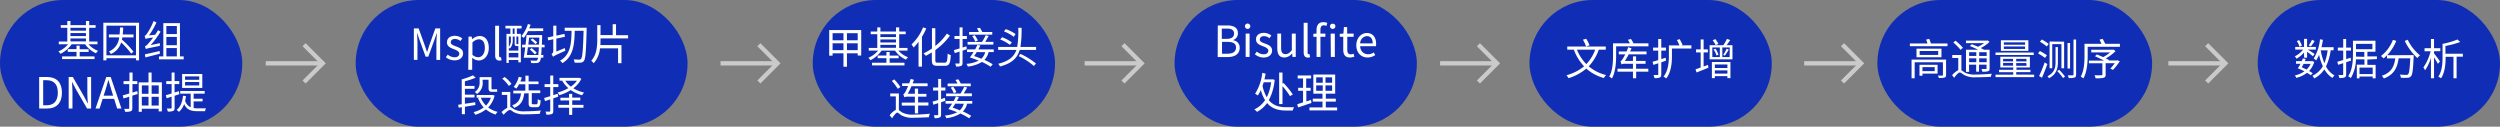
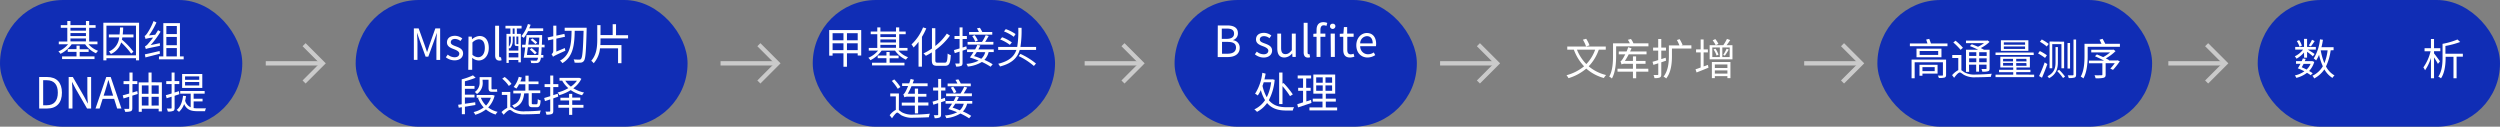
<svg xmlns="http://www.w3.org/2000/svg" viewBox="0 0 930.83 47.17">
  <rect x="0" y="0" width="930.83" height="47.17" fill="#808080" stroke="none" />
  <defs>
    <style>.cls-1{fill:#102db5;}.cls-2{fill:#fff;}.cls-3{fill:none;stroke:#cacaca;stroke-miterlimit:10;stroke-width:1.61px;}</style>
  </defs>
  <title>资源 2-12</title>
  <g id="图层_2" data-name="图层 2">
    <g id="图层_1-2" data-name="图层 1">
      <rect class="cls-1" x="302.61" width="90.21" height="47.17" rx="23.58" ry="23.58" />
      <rect class="cls-1" width="90.21" height="47.17" rx="23.58" ry="23.58" />
-       <rect class="cls-1" x="569.48" width="90.21" height="47.17" rx="23.58" ry="23.58" />
      <rect class="cls-1" x="840.62" width="90.21" height="47.17" rx="23.58" ry="23.58" />
      <rect class="cls-1" x="699.01" width="102.29" height="47.17" rx="23.58" ry="23.58" />
      <path class="cls-2" d="M32.94,16.47a8.86,8.86,0,0,0,3.6,2.46,4.57,4.57,0,0,0-.79.91,9.79,9.79,0,0,1-4.06-3.37h-5a11,11,0,0,1-4.18,3.58,4,4,0,0,0-.77-.91,9.3,9.3,0,0,0,3.62-2.67H21.89v-1h3.17V10.35H22.63v-1h2.43V7.82h1.17V9.36H32V7.82h1.2V9.36h2.4v1H33.2v5.11h3.09v1ZM29.67,21h5.52v1H23.12V21h5.37V19.3H25.22v-1h3.27V17h1.18v1.34H33v1H29.67ZM26.23,10.35v1.07H32V10.35Zm0,3.07H32v-1.1H26.23Zm0,2H32v-1.1H26.23Z" />
      <path class="cls-2" d="M51.78,8.46v14H50.63v-.78h-11v.78H38.48v-14ZM50.63,20.61V9.55h-11V20.61Zm-5.09-6.69a3.22,3.22,0,0,1-.16.82,29.2,29.2,0,0,1,4.31,4.51l-.85.71a30.12,30.12,0,0,0-3.73-4.17,6.73,6.73,0,0,1-3.83,4.32,4.16,4.16,0,0,0-.73-.94,6.23,6.23,0,0,0,3.82-5.25H40.53V12.83h4c.08-.81.13-1.69.16-2.61h1.17c0,.92-.08,1.78-.16,2.61h4v1.09Z" />
      <path class="cls-2" d="M59.54,16.07a8.34,8.34,0,0,0,0,1c-4.34.88-4.88,1-5.23,1.2a9.12,9.12,0,0,0-.35-1,3.35,3.35,0,0,0,1.26-1.07A25.15,25.15,0,0,0,57,14a11.68,11.68,0,0,0-2.81.5,10.45,10.45,0,0,0-.36-1.12c.29-.07.58-.43,1-1a24.11,24.11,0,0,0,2.35-4.54l1.07.51a27.84,27.84,0,0,1-2.77,4.83l2.31-.25c.37-.56.73-1.14,1.06-1.7l.94.56a32.8,32.8,0,0,1-3.7,5Zm0,3.93c-1.9.5-3.89,1-5.39,1.38l-.21-1.15c1.36-.26,3.44-.77,5.49-1.24Zm8.85,1v1.08h-9.2V21h1.62V8.61H67V21ZM61.94,9.69v3h3.91v-3Zm0,7.13h3.91V13.76H61.94Zm0,4.18h3.91V17.89H61.94Z" />
      <path class="cls-2" d="M14.58,28.67h2.94c3.61,0,5.54,2.1,5.54,5.83s-1.93,5.9-5.47,5.9h-3ZM17.4,39.19c2.77,0,4.13-1.73,4.13-4.69s-1.36-4.63-4.13-4.63H16.07v9.32Z" />
      <path class="cls-2" d="M25.57,28.67h1.54l4.27,7.4,1.25,2.41h.08c-.08-1.18-.19-2.49-.19-3.71v-6.1h1.41V40.4H32.41L28.13,33l-1.26-2.41H26.8c.07,1.18.18,2.43.18,3.66V40.4H25.57Z" />
      <path class="cls-2" d="M42.5,36.82H38.21L37.08,40.4H35.57l4-11.73h1.65l4,11.73h-1.6Zm-.37-1.19-.56-1.79c-.43-1.33-.8-2.61-1.18-4h-.07c-.36,1.38-.75,2.64-1.16,4l-.58,1.79Z" />
      <path class="cls-2" d="M51.27,35l-2,.61v4.64c0,.66-.16,1-.58,1.17a6.19,6.19,0,0,1-2.1.21,4.11,4.11,0,0,0-.36-1.09h1.58c.22,0,.3-.08.3-.3V36L46,36.66,45.7,35.5c.67-.17,1.5-.41,2.41-.68V31.33H46V30.22h2.2V27h1.16v3.2h1.77v1.11H49.32v3.15c.59-.17,1.18-.37,1.79-.54Zm9-4.34V41.48H59.08v-1H52.79v1.14H51.65V30.67H55.3V27h1.14v3.63ZM52.81,31.8v3.12H55.3V31.81Zm0,7.5H55.3V36.05H52.79Zm3.65-7.5v3.12H59.1V31.81Zm2.64,7.5V36.05H56.44v3.26Z" />
      <path class="cls-2" d="M66.77,35.07c-.57.21-1.17.39-1.76.6v4.48c0,.65-.14,1-.54,1.15a4.53,4.53,0,0,1-2,.22,4.7,4.7,0,0,0-.35-1.1h1.49c.18,0,.29-.07.29-.31V36c-.66.22-1.28.41-1.86.59l-.29-1.15c.6-.15,1.33-.37,2.15-.63v-3.5h-2V30.22h2V27H65v3.18h1.76v1.11H65v3.15l1.62-.5Zm5.33,5.17a10.84,10.84,0,0,0,1.51.1H76.7a3.31,3.31,0,0,0-.35,1.06H73.56c-2.31,0-4-.43-5-2.67a7.2,7.2,0,0,1-1.92,2.93,5.12,5.12,0,0,0-.88-.72c1.43-1.12,2.13-2.92,2.39-5.29l1.1.13a12.69,12.69,0,0,1-.32,1.72A3.74,3.74,0,0,0,71,39.94V34.88H67.1v-1h9.1v1H72.1v1.87h3.32v1H72.1Zm3.22-7.5H67.81V27.55h7.51Zm-1.14-4.29H68.9v1.26h5.28Zm0,2.09H68.9v1.28h5.28Z" />
      <path class="cls-2" d="M320.66,11.19v9.48h-1.31v-.82h-4v5h-1.3v-5H310v.87h-1.26V11.19ZM310,12.36V15h4.05V12.36Zm4.05,6.31V16.12H310v2.55Zm5.3-6.31h-4V15h4Zm0,6.31V16.12h-4v2.55Z" />
      <path class="cls-2" d="M334.5,18.85a9,9,0,0,0,3.6,2.46,4.52,4.52,0,0,0-.78.91,9.82,9.82,0,0,1-4.07-3.37h-5a11,11,0,0,1-4.18,3.58,3.92,3.92,0,0,0-.76-.91,9.34,9.34,0,0,0,3.61-2.67h-3.45v-1h3.17V12.73H324.2v-1h2.44V10.2h1.16v1.54h5.81V10.2h1.2v1.54h2.41v1H334.8v5.11h3.09v1Zm-3.26,4.51h5.52v1H324.69v-1h5.36V21.68h-3.26v-1h3.26V19.36h1.19V20.7h3.34v1h-3.34Zm-3.45-10.63V13.8h5.81V12.73Zm0,3.07h5.81V14.7h-5.81Zm0,2h5.81V16.7h-5.81Z" />
      <path class="cls-2" d="M344.88,10.57a23.35,23.35,0,0,1-1.61,3.15v11.1H342V15.58a16.67,16.67,0,0,1-1.84,2.1,8.83,8.83,0,0,0-.78-1.14,17.63,17.63,0,0,0,4.3-6.34Zm6.87,12.77c.85,0,1-.69,1.09-3.41a3.66,3.66,0,0,0,1.17.58c-.16,3-.52,4-2.2,4H349c-1.6,0-2.05-.48-2.05-2.25V19.5a21.43,21.43,0,0,1-2.23,1.28,6.17,6.17,0,0,0-.88-.89A24.25,24.25,0,0,0,347,18.06V10.49h1.25v6.63a20.21,20.21,0,0,0,4.29-4.61l1.16.76a24.15,24.15,0,0,1-5.45,5.37v3.65c0,.88.16,1.05.92,1.05Z" />
      <path class="cls-2" d="M358.39,18.86v4.53c0,.64-.16,1-.53,1.15a4.18,4.18,0,0,1-1.89.23,3.64,3.64,0,0,0-.34-1.12q.69,0,1.38,0c.19,0,.27-.06.27-.27V19.21l-1.79.58-.31-1.14c.58-.16,1.32-.38,2.1-.62V14.51h-1.89V13.4h1.89V10.2h1.11v3.2H360v1.11h-1.6v3.18l1.4-.45.18,1.09Zm9.71.53a6.39,6.39,0,0,1-1.58,2.91,19,19,0,0,1,3.09,1.64l-.79.91a20.7,20.7,0,0,0-3.23-1.78,12.51,12.51,0,0,1-5.25,1.71,3.78,3.78,0,0,0-.51-1,12.14,12.14,0,0,0,4.54-1.2c-1.09-.46-2.22-.87-3.26-1.19.41-.54.89-1.24,1.36-2h-2.4v-1h3a14.42,14.42,0,0,0,.83-1.67l1.11.22a15.24,15.24,0,0,1-.74,1.45H370v1Zm1.75-2.77h-9.58v-1h5.35A17.1,17.1,0,0,0,367,13.1l1.13.3c-.44.74-.88,1.55-1.32,2.18h3.08Zm-.4-3.71h-8.62v-1h3.65a11.86,11.86,0,0,0-.73-1.36l1.1-.2a12,12,0,0,1,.88,1.56h3.72Zm-6.31,2.62A10.52,10.52,0,0,0,362,13.45l.89-.37a9.65,9.65,0,0,1,1.2,2Zm.54,3.86c-.31.51-.64,1-1,1.49a22.61,22.61,0,0,1,2.68,1,5.17,5.17,0,0,0,1.48-2.45Z" />
      <path class="cls-2" d="M385.77,17.48v1.11h-6.1c-.85,2.91-2.82,5-7.33,6.16a4.57,4.57,0,0,0-.69-1c4.08-1,5.94-2.72,6.79-5.17h-6.79v-1.1h7.09a37.72,37.72,0,0,0,.4-7.12h1.22a40.41,40.41,0,0,1-.42,7.12ZM376,16.7a14.59,14.59,0,0,0-3.6-2l.72-.83a13.92,13.92,0,0,1,3.63,1.93Zm1.46-3a15.37,15.37,0,0,0-3.64-2l.66-.86a14.76,14.76,0,0,1,3.65,1.85Zm2.46,6.36a26,26,0,0,1,5.81,3.6l-.78.9a25.73,25.73,0,0,0-5.65-3.67Z" />
      <path class="cls-2" d="M334.67,41c.32.2.66.51,1.22.86a8.06,8.06,0,0,0,4.32.8,54.7,54.7,0,0,0,6-.33,5.47,5.47,0,0,0-.35,1.32c-1.14.07-4.07.18-5.65.18a8.39,8.39,0,0,1-4.59-.9c-.66-.44-1.2-1-1.56-1s-1.21,1-1.93,2.11l-.88-1.14a7.13,7.13,0,0,1,2.3-2v-5h-2.08V34.8h3.23Zm-.4-7.93a19.8,19.8,0,0,0-2.22-2.93l.91-.57a19.42,19.42,0,0,1,2.29,2.83Zm6.36,6.25h-4.87V38.19h4.87V36h-2.47a2.74,2.74,0,0,0-1.44.22,11.68,11.68,0,0,0-.4-1.13c.29-.07.55-.48.87-1.06a17.25,17.25,0,0,0,.92-2h-2.22v-1h2.63a15.9,15.9,0,0,0,.54-1.65l1.23.34c-.14.43-.3.88-.48,1.31h5.57v1.06h-6a24.24,24.24,0,0,1-1.38,2.8h2.63V33h1.2v1.94h3.1V36h-3.09v2.16h3.84V39.3h-3.84v2.91h-1.2Z" />
      <path class="cls-2" d="M350.39,38.06v4.53c0,.64-.16,1-.53,1.15A4.36,4.36,0,0,1,348,44a3.64,3.64,0,0,0-.34-1.12q.69,0,1.38,0c.19,0,.27-.06.27-.27v-4.2l-1.79.58-.31-1.14c.58-.16,1.32-.38,2.1-.62V33.71h-1.89V32.6h1.89V29.4h1.11v3.2H352v1.11h-1.6v3.18l1.4-.45.18,1.09Zm9.71.53a6.39,6.39,0,0,1-1.58,2.91,19,19,0,0,1,3.09,1.64l-.79.91a20.7,20.7,0,0,0-3.23-1.78A12.54,12.54,0,0,1,352.34,44a3.78,3.78,0,0,0-.51-1,12.14,12.14,0,0,0,4.54-1.2,33.35,33.35,0,0,0-3.26-1.19c.41-.54.89-1.24,1.36-2h-2.4v-1h3a14.7,14.7,0,0,0,.83-1.69l1.11.23c-.21.46-.47,1-.74,1.46H362v1Zm1.75-2.77h-9.58v-1h5.35A17.1,17.1,0,0,0,359,32.3l1.13.3c-.44.74-.88,1.56-1.32,2.18h3.08Zm-.4-3.71h-8.62v-1h3.65a11.86,11.86,0,0,0-.73-1.36l1.1-.2a12,12,0,0,1,.88,1.56h3.72Zm-6.31,2.62A10.52,10.52,0,0,0,354,32.65l.89-.37a9.65,9.65,0,0,1,1.2,2Zm.54,3.86a14.9,14.9,0,0,1-1,1.49,22.61,22.61,0,0,1,2.68,1,5.17,5.17,0,0,0,1.48-2.45Z" />
      <rect class="cls-1" x="132.43" width="123.57" height="47.17" rx="23.58" ry="23.58" />
      <line class="cls-3" x1="98.95" y1="23.58" x2="119.41" y2="23.58" />
      <polyline class="cls-3" points="113.22 16.64 120.16 23.58 113.22 30.53" />
      <rect class="cls-1" x="437.33" width="90.21" height="47.17" rx="23.58" ry="23.58" />
      <path class="cls-2" d="M453.42,9.47h3.49c2.38,0,4,.8,4,2.87a2.55,2.55,0,0,1-1.73,2.54V15a2.7,2.7,0,0,1,2.4,2.8c0,2.31-1.82,3.44-4.45,3.44h-3.74Zm3.23,5c2,0,2.83-.76,2.83-1.94,0-1.38-.94-1.89-2.76-1.89h-1.81v3.83ZM457,20c2,0,3.2-.72,3.2-2.31S459,15.6,457,15.6h-2V20Z" />
-       <path class="cls-2" d="M463.53,9.77a1,1,0,1,1,1,1A1,1,0,0,1,463.53,9.77Zm.27,2.74h1.46V21.2H463.8Z" />
      <path class="cls-2" d="M467.23,20.21l.72-1a3.94,3.94,0,0,0,2.57,1c1.16,0,1.72-.6,1.72-1.36s-1-1.28-2-1.64c-1.22-.45-2.59-1-2.59-2.52s1.1-2.46,3-2.46a4.54,4.54,0,0,1,2.71,1l-.71,1a3.21,3.21,0,0,0-2-.77c-1.09,0-1.58.58-1.58,1.25,0,.83.94,1.14,1.92,1.5,1.26.48,2.65,1,2.65,2.64,0,1.41-1.12,2.58-3.16,2.58A5.17,5.17,0,0,1,467.23,20.21Z" />
      <path class="cls-2" d="M475.58,18V12.51H477v5.33c0,1.62.48,2.31,1.64,2.31.89,0,1.52-.43,2.35-1.48V12.51h1.46V21.2h-1.22l-.11-1.36h0a3.72,3.72,0,0,1-2.88,1.57C476.39,21.41,475.58,20.23,475.58,18Z" />
      <path class="cls-2" d="M485.4,19.48v-11h1.46V19.57c0,.45.19.62.41.62h.31l.21,1.12a2.23,2.23,0,0,1-.85.13C485.85,21.41,485.4,20.71,485.4,19.48Z" />
      <path class="cls-2" d="M490.2,11.12c0-1.76.8-2.87,2.53-2.87a3.84,3.84,0,0,1,1.46.29l-.32,1.11a2.29,2.29,0,0,0-1-.23c-.83,0-1.23.6-1.23,1.72v1.37h1.84V13.7h-1.84v7.5H490.2V13.7H489V12.59l1.18-.08Zm7-1.35a1,1,0,0,1-2,0,.92.92,0,0,1,.9-.94h.1a.92.92,0,0,1,1,.81.62.62,0,0,1,0,.13Zm-1.76,2.74H497V21.2h-1.48Z" />
      <path class="cls-2" d="M500.14,18.51V13.7h-1.3V12.59l1.36-.08.18-2.43h1.21v2.43H504V13.7h-2.36v4.85c0,1.07.34,1.68,1.35,1.68a3.16,3.16,0,0,0,1-.23l.29,1.09a5.42,5.42,0,0,1-1.6.32C500.76,21.41,500.14,20.26,500.14,18.51Z" />
      <path class="cls-2" d="M505,16.87c0-2.82,1.9-4.58,3.92-4.58,2.21,0,3.46,1.6,3.46,4.08a5.69,5.69,0,0,1-.07.83h-5.86a2.89,2.89,0,0,0,2.78,3h.11a3.75,3.75,0,0,0,2.17-.68l.53,1a5.26,5.26,0,0,1-2.88.89C506.87,21.41,505,19.73,505,16.87Zm6.1-.71c0-1.76-.81-2.7-2.17-2.7a2.66,2.66,0,0,0-2.49,2.7Z" />
      <path class="cls-2" d="M474.6,29.73a19.87,19.87,0,0,1-2.17,7.57c1.81,2.19,4.19,2.62,6.64,2.62h2.75a4.5,4.5,0,0,0-.48,1.23H479c-2.72,0-5.3-.5-7.22-2.8a10.48,10.48,0,0,1-3.76,3.3,5.13,5.13,0,0,0-1-.92,9.64,9.64,0,0,0,4-3.45,14.07,14.07,0,0,1-1.57-3.73,11.38,11.38,0,0,1-1.15,2,5.53,5.53,0,0,0-1-.65A18.1,18.1,0,0,0,470,27.1l1.23.32c-.11.72-.27,1.44-.44,2.15h2.8l.22-.05Zm-4.09.91c-.13.45-.28.91-.44,1.34a14.92,14.92,0,0,0,1.59,4.23,17.24,17.24,0,0,0,1.62-5.57Zm7,8.1h-1.24V27h1.24v4.13l.4-.21a31.85,31.85,0,0,1,3.45,4.23l-1.05.64a29,29,0,0,0-2.8-3.72Z" />
      <path class="cls-2" d="M488.3,38.32l-5,1.67-.27-1.2c.59-.18,1.32-.4,2.14-.68v-4.3h-1.82V32.69h1.82V29.22h-2V28.1h5v1.12h-1.84v3.47H488v1.12h-1.61v3.95l1.74-.57Zm9.56,1.7v1.09H487.55V40h4.86V37.83h-3.63V36.74h3.63V34.87H489V27.74h8.13v7.13h-3.49v1.87h3.73v1.09h-3.73V40Zm-7.8-9.22h2.43v-2h-2.43Zm0,3h2.43v-2h-2.43Zm5.91-5h-2.45v2H496Zm0,3h-2.45v2H496Z" />
      <line class="cls-3" x1="403.85" y1="23.58" x2="424.31" y2="23.58" />
      <polyline class="cls-3" points="418.12 16.64 425.06 23.58 418.12 30.53" />
      <line class="cls-3" x1="268.28" y1="23.58" x2="288.74" y2="23.58" />
      <polyline class="cls-3" points="282.55 16.64 289.49 23.58 282.55 30.53" />
      <path class="cls-2" d="M595.28,18.5a17,17,0,0,1-3.75,6.19A15.66,15.66,0,0,0,598,27.94a5.23,5.23,0,0,0-.82,1.11,16.33,16.33,0,0,1-6.56-3.51A18.44,18.44,0,0,1,584,29.11a6.23,6.23,0,0,0-.74-1.1,17.4,17.4,0,0,0,6.54-3.32A18.11,18.11,0,0,1,586,18.5h-2.46V17.33h14.34V18.5Zm-8.13,0a16,16,0,0,0,3.49,5.36,14.78,14.78,0,0,0,3.29-5.36Zm3.39-1.2a12.32,12.32,0,0,0-1.18-2.52l1.23-.35a13.15,13.15,0,0,1,1.25,2.45Z" />
      <path class="cls-2" d="M601.74,17.25v3.46c0,2.49-.21,6.1-1.57,8.51a4.94,4.94,0,0,0-1-.69c1.3-2.29,1.41-5.5,1.41-7.82V16.13h6.26a7.26,7.26,0,0,0-.74-1.3l1.15-.32a7.24,7.24,0,0,1,.93,1.62h5.59v1.12Zm12,9.43H609.2v2.45H608V26.68h-5.75V25.59H608V23.75h-2.77a2.87,2.87,0,0,0-1.5.24,8,8,0,0,0-.39-1.17c.27-.06.55-.42.87-.93.17-.25.52-.88.93-1.66h-2.42V19.15h2.91a14.33,14.33,0,0,0,.61-1.58l1.23.43c-.16.39-.33.77-.53,1.15h6.12v1.08h-6.64A23.19,23.19,0,0,1,605,22.68h3V21h1.17v1.69h3.52v1.07h-3.52V25.6h4.54Z" />
      <path class="cls-2" d="M618.55,23.2v4.45c0,.68-.14,1-.54,1.2a4.67,4.67,0,0,1-2,.23,4.25,4.25,0,0,0-.35-1.15h1.5c.19,0,.27-.06.27-.3V23.57l-1.82.58L615.29,23c.59-.16,1.31-.37,2.11-.62V18.85h-1.9V17.73h1.9v-3.2h1.15v3.2h1.75v1.12h-1.75V22l1.64-.51.14,1.1Zm11.22-5.12h-7.25v2.83c0,2.49-.28,6-2.14,8.31a4.25,4.25,0,0,0-1-.69c1.76-2.21,2-5.33,2-7.62v-4h3.93a16.55,16.55,0,0,0-.94-2l1-.34a15.32,15.32,0,0,1,1.1,2.13l-.46.18h3.74Z" />
      <path class="cls-2" d="M635.91,24.15l.21,1.05c-1.53.63-3.15,1.28-4.43,1.78l-.39-1.18c.55-.16,1.19-.4,1.91-.66V19.51H631.5V18.4h1.71V14.7h1.1v3.7h1.59v1.11h-1.59v5.23Zm9.14-7.32V22.1h-8.5V16.83h5.08A14.55,14.55,0,0,0,643,14.48l1.22.43c-.44.66-.92,1.36-1.35,1.92Zm-7.66,6.26h6.91v6h-1.13v-.75h-4.68v.75h-1.1Zm.16-1.84h2.8V17.68h-2.8Zm1.12-6.69a8,8,0,0,1,1.15,1.78l-1,.49A13.31,13.31,0,0,0,637.68,15Zm.06,3.59a8.43,8.43,0,0,1,1.12,2.22l-.72.32A8.43,8.43,0,0,0,638,18.4ZM638.49,24v1.33h4.68V24Zm4.68,3.41v-1.2h-4.68v1.2Zm.86-9.73h-2.75v3.57H644Zm-2.42,2.77a14.63,14.63,0,0,0,1.25-2.3l.82.3a25.76,25.76,0,0,1-1.46,2.27Z" />
      <line class="cls-3" x1="536.19" y1="23.58" x2="556.65" y2="23.58" />
      <polyline class="cls-3" points="550.46 16.64 557.4 23.58 550.46 30.53" />
      <path class="cls-2" d="M725.11,16.19v1h-14v-1h6.55c-.14-.46-.33-1-.49-1.45l1.15-.28c.22.55.46,1.22.64,1.73Zm-.52,11.69c0,.57-.14.81-.57,1a7.56,7.56,0,0,1-2.12.15,3.13,3.13,0,0,0-.38-.88h1.62c.19,0,.27-.06.27-.25V23.19H712.89v5.94h-1.15V22.18h12.85Zm-1.72-9.77v3.2h-9.29v-3.2Zm-1.45,9.3h-5.63v.79h-1.1V24.13h6.73Zm.23-8.42h-6.9v1.45h6.9Zm-5.86,6v1.49h4.56V25Z" />
      <path class="cls-2" d="M730.29,26.15c.32.17.65.48,1.21.82a7.92,7.92,0,0,0,4.2.78c1.87,0,4.27-.14,5.9-.3a4.66,4.66,0,0,0-.33,1.16c-1.11.07-3.89.16-5.61.16a8.08,8.08,0,0,1-4.4-.88c-.62-.38-1.18-.91-1.55-.91-.54,0-1.33.91-2.13,2l-.75-1a8,8,0,0,1,2.3-1.87V21.6h-2.24V20.48h3.4ZM730,18.56a24.27,24.27,0,0,0-2.72-2.74l.83-.67a22.8,22.8,0,0,1,2.75,2.63Zm3.17,8.2H732V18.51h4.53c-1-.48-2.13-1-3.1-1.36l.73-.67c.71.26,1.54.59,2.32.93a14.42,14.42,0,0,0,2.26-1.36H732v-.94h7.81l.24-.07.72.56a13.75,13.75,0,0,1-3.27,2.29c.45.21.87.43,1.19.62h2.1v7c0,.59-.13.86-.55,1a6.53,6.53,0,0,1-2.16.19,3.89,3.89,0,0,0-.32-1h1.62c.19,0,.27-.06.27-.27V24.08h-2.79v2.61h-1.07V24.08h-2.67Zm0-7.33v1.4h2.67v-1.4Zm2.67,3.74V21.72h-2.67v1.45Zm1.07-3.74v1.4h2.79v-1.4Zm2.79,3.74V21.72h-2.79v1.45Z" />
      <path class="cls-2" d="M757.38,27.8v.93H743V27.8h6.59v-.91h-5.28V26h5.28v-.87h-4.8v-4h11v4h-5V26H756v.85h-5.3v.91Zm-.15-7.33H743v-.92h14.19Zm-2-1.54H745V15h10.23Zm-9.42,3.92h3.7v-.93h-3.7Zm3.7,1.59v-1h-3.7v1ZM754,15.76h-7.91v.9H754Zm0,1.54h-7.91v.91H754Zm.47,4.62H750.7v.93h3.85Zm0,1.57H750.7v1h3.85Z" />
      <path class="cls-2" d="M759.5,19a18.83,18.83,0,0,1,2.63,1.57l-.69,1a22.3,22.3,0,0,0-2.61-1.68Zm1.79,4.23,1,.62c-.57,1.67-1.36,3.64-2,5.09l-1.07-.62a46.92,46.92,0,0,0,2.07-5.1Zm-1.07-8.53a16.66,16.66,0,0,1,2.58,1.66l-.72.95a15.5,15.5,0,0,0-2.56-1.76Zm6,2.82v5.61c0,2.13-.45,4.55-3.32,6a2.54,2.54,0,0,0-.56-.74c2.68-1.36,3-3.34,3-5.25V17.51Zm2.32-2v9.9h-1v-9h-3.42v9h-1V15.46ZM766.67,26a16.63,16.63,0,0,1,2.21,2.53l-.75.52a20.18,20.18,0,0,0-2.19-2.61Zm4.08-10v9.51h-.94V16ZM773,14.72v13c0,.67-.16,1-.54,1.14a6.59,6.59,0,0,1-2.21.19,4.4,4.4,0,0,0-.35-1h1.81c.23,0,.32-.08.32-.32v-13Z" />
      <path class="cls-2" d="M789.31,16.31v1.12h-12v3.28c0,2.46-.23,6.08-1.59,8.48a5.14,5.14,0,0,0-1-.67c1.3-2.28,1.41-5.49,1.41-7.81v-4.4h6.32c-.21-.49-.49-1.08-.73-1.53l1.13-.33a18.46,18.46,0,0,1,1,1.86Zm-.89,6.14.85.37a27,27,0,0,1-2.53,3.2l-1-.48a16.7,16.7,0,0,0,1.65-2H784v4.21c0,.72-.18,1-.75,1.21a11.62,11.62,0,0,1-3,.18,5,5,0,0,0-.4-1.12c1.17.05,2.24,0,2.54,0s.39-.08.39-.3V23.56h-5v-1h5.6c-1-.54-2.3-1.15-3.36-1.62l.72-.68c.72.3,1.55.65,2.34,1a13.18,13.18,0,0,0,2.56-1.75h-7v-1h8l.27-.06.77.59a16.27,16.27,0,0,1-3.62,2.7c.47.24.88.45,1.2.64l-.13.13h3Z" />
      <line class="cls-3" x1="671.76" y1="23.58" x2="692.22" y2="23.58" />
      <polyline class="cls-3" points="686.03 16.64 692.98 23.58 686.03 30.53" />
      <path class="cls-2" d="M857.87,19.52a9.89,9.89,0,0,1-2.81,2.34,4.09,4.09,0,0,0-.64-.9,8.11,8.11,0,0,0,3.08-2.49h-2.92v-1h3.29v-3H859v3h3.26v1h-3c.8.46,2.18,1.36,2.55,1.63l-.66.86A21.89,21.89,0,0,0,859,19.27v2.19h-1.11ZM860.35,28a11.29,11.29,0,0,0-1.39-.89A10.66,10.66,0,0,1,855,29a3.54,3.54,0,0,0-.56-.91A9.84,9.84,0,0,0,858,26.55a21.61,21.61,0,0,0-2.45-1.11,17.86,17.86,0,0,0,1-1.69h-1.67v-1H857a9.63,9.63,0,0,0,.42-1l1.06.19c-.12.27-.21.54-.34.83H861l.68.27a8.58,8.58,0,0,1-1.92,3.4,14.22,14.22,0,0,1,1.34.83Zm-4.17-10.61a8.27,8.27,0,0,0-1-2.1l.87-.35a7.21,7.21,0,0,1,1,2.07Zm1.53,6.39c-.24.45-.48.89-.7,1.26.59.26,1.23.56,1.81.85a6.28,6.28,0,0,0,1.49-2.11Zm4.12-8.49a23.44,23.44,0,0,1-1.43,2l-.77-.37a13.43,13.43,0,0,0,1.2-2.12Zm5.95,3.45a20,20,0,0,1-1.74,6,8.09,8.09,0,0,0,3.18,3.35,3.68,3.68,0,0,0-.78.93,8.94,8.94,0,0,1-3-3.2,10.38,10.38,0,0,1-3.79,3.39,4.13,4.13,0,0,0-.66-1,8.92,8.92,0,0,0,3.88-3.54,19.44,19.44,0,0,1-1.41-4.27,12.67,12.67,0,0,1-1.09,2.1,6.18,6.18,0,0,0-.9-.72,17,17,0,0,0,2.34-7.13l1.09.16a23.8,23.8,0,0,1-.55,2.77h4.52v1.11Zm-3.7,0a22.69,22.69,0,0,0,1.36,4.78,17.94,17.94,0,0,0,1.2-4.78Z" />
-       <path class="cls-2" d="M873.55,23.16v4.49c0,.66-.14,1-.54,1.16a4.53,4.53,0,0,1-2,.22,4.27,4.27,0,0,0-.35-1.1h1.51c.19,0,.27-.06.27-.3V23.52c-.67.23-1.31.42-1.89.6L870.27,23l2.18-.64V18.83h-2v-1.1h2v-3.2h1.1v3.2h1.81v1.1h-1.81V22l1.67-.52.16,1.08Zm7.89-1v2h3.08v5h-1.09V28.5h-4.91v.66h-1V24.08h2.84v-2H877.2a14.13,14.13,0,0,1-1.92,7,3.38,3.38,0,0,0-1-.67c1.65-2.45,1.8-5.92,1.8-8.45v-4.8h8.38v4.11h-3V21H885v1Zm-1.13-1V19.33h-3.09v1.74Zm-3.09-4.83v2h6.1v-2Zm6.21,8.83h-4.91v2.42h4.91Z" />
-       <path class="cls-2" d="M898.68,20.53v.58c-.22,4.85-.43,6.67-1,7.28a1.55,1.55,0,0,1-1.25.56,21,21,0,0,1-2.51,0,2.66,2.66,0,0,0-.39-1.19c1,.1,2,.12,2.39.12a.91.91,0,0,0,.69-.21c.4-.4.62-2,.81-5.94h-4.34c-.43,3.15-1.48,6-5.5,7.49a4.59,4.59,0,0,0-.75-1c3.76-1.26,4.64-3.79,5-6.48h-3.08V20.59a12.55,12.55,0,0,1-1.25,1.17,8.64,8.64,0,0,0-1-.91,13.47,13.47,0,0,0,4.45-6l1.26.35a17.48,17.48,0,0,1-3.37,5.35Zm-2.21-5.73a16.85,16.85,0,0,0,4.58,5.81,5.26,5.26,0,0,0-1,1,21.77,21.77,0,0,1-4.69-6.37Z" />
      <path class="cls-2" d="M907.71,23.78c-.27-.56-.89-1.57-1.44-2.42v7.77h-1.15V21.57a16.71,16.71,0,0,1-2.19,4.59,7.69,7.69,0,0,0-.63-1.07,17.47,17.47,0,0,0,2.69-6h-2.25V17.94h2.38V14.51h1.15v3.43h2.34v1.13h-2.34v.82c.56.67,1.89,2.47,2.21,2.95ZM917,21.09h-2.33v8.05h-1.16v-8h-2.92v.08c0,2.39-.22,5.73-1.73,7.94a3.94,3.94,0,0,0-1-.61c1.44-2.13,1.58-5.1,1.58-7.33v-4.9A26.85,26.85,0,0,0,915,14.7l1,.93a30.71,30.71,0,0,1-5.49,1.48V20H917Z" />
      <line class="cls-3" x1="807.34" y1="23.58" x2="827.79" y2="23.58" />
      <polyline class="cls-3" points="821.6 16.64 828.55 23.58 821.6 30.53" />
      <path class="cls-2" d="M154.09,10.58h1.79l2.26,6.28c.27.81.54,1.63.83,2.45h.08c.27-.82.53-1.64.8-2.45l2.24-6.28h1.79V22.32h-1.39v-6.5c0-1,.11-2.44.19-3.46h-.06L161.69,15l-2.22,6.1h-1L156.25,15l-.93-2.67h-.06c.06,1,.17,2.45.17,3.46v6.5h-1.34Z" />
      <path class="cls-2" d="M166,21.32l.72-1a3.92,3.92,0,0,0,2.57,1c1.16,0,1.72-.61,1.72-1.36s-1-1.28-2-1.65c-1.21-.45-2.59-1-2.59-2.51s1.1-2.47,3-2.47a4.52,4.52,0,0,1,2.71,1l-.71.94a3.25,3.25,0,0,0-2-.77c-1.09,0-1.58.58-1.58,1.25,0,.83.94,1.14,1.92,1.51,1.26.48,2.66,1,2.66,2.64,0,1.41-1.13,2.57-3.17,2.57A5.21,5.21,0,0,1,166,21.32Z" />
      <path class="cls-2" d="M174.44,13.62h1.2l.13,1h0a4.63,4.63,0,0,1,2.77-1.22c2.24,0,3.45,1.76,3.45,4.43,0,3-1.77,4.69-3.77,4.69a3.93,3.93,0,0,1-2.41-1l0,1.52V26h-1.46Zm6.08,4.23c0-1.92-.64-3.22-2.29-3.22a3.65,3.65,0,0,0-2.33,1.2V20.4a3.36,3.36,0,0,0,2.13.91C179.47,21.31,180.52,20,180.52,17.85Z" />
      <path class="cls-2" d="M184.36,20.59v-11h1.46v11.1c0,.45.19.63.41.63a1.41,1.41,0,0,0,.31,0l.21,1.12a2.36,2.36,0,0,1-.85.12C184.81,22.52,184.36,21.82,184.36,20.59Z" />
      <path class="cls-2" d="M192.47,12.6h1.46V23.2H193v-.85h-3.57v1.07h-.86V12.6h1.46v-2h-1.83v-1h6v1h-1.78Zm-.06,4.51c-.61,0-.78-.14-.78-.89V13.61h-.72V15a4.34,4.34,0,0,1-1.08,3.1,1.81,1.81,0,0,0-.37-.35v1.09H193v-1.7h-.62Zm-2.95-3.5v3.84a3.79,3.79,0,0,0,.76-2.48V13.61ZM193,21.37V19.72h-3.57v1.65Zm-2.11-8.77h.71v-2h-.71Zm2.11,1h-.73v2.61c0,.19,0,.21.17.21h.4a.32.32,0,0,0,.16,0Zm3.61-2a13.08,13.08,0,0,1-1.59,2.51c-.21-.17-.66-.49-.91-.65a12.6,12.6,0,0,0,2.45-4.53l1,.29c-.16.45-.33.91-.52,1.34h5.21v1Zm5.05,6c0,1.2-.11,2.14-.17,2.88h.81v1h-.91a3,3,0,0,1-.45,1.44,1.39,1.39,0,0,1-1.09.55,18.51,18.51,0,0,1-2.08,0,2.22,2.22,0,0,0-.27-.94c.87.06,1.65.06,1.95.06s.44,0,.58-.22a2,2,0,0,0,.29-.87H195c.19-1,.38-2.41.56-3.85h-1.16v-1h1.27c.16-1.25.29-2.5.38-3.59h5.8s0,.4,0,.54c0,1.16-.06,2.15-.09,3.05h1v1Zm-1.23,2.88c.08-.71.14-1.65.21-2.88h-4.08c-.13,1-.26,2-.37,2.88ZM197,14c-.08.83-.18,1.71-.29,2.61h4c0-.77.07-1.64.1-2.61Zm2.16,6.26a19,19,0,0,0-1.91-1.84l.69-.52a13.53,13.53,0,0,1,1.92,1.75Zm-.91-5.94a20.36,20.36,0,0,1,1.8,1.5l-.7.59a18.68,18.68,0,0,0-1.79-1.58Z" />
      <path class="cls-2" d="M210.31,17.88a6.92,6.92,0,0,0,.21,1c-3.79,1.71-4.3,2-4.62,2.27a4.57,4.57,0,0,0-.56-1A1.34,1.34,0,0,0,206,19V14.62l-1.89.4-.21-1.08,2.1-.44V9.56h1.15v3.7l3-.64.21,1.07-3.22.69V19.2Zm8.12-7.55s0,.49,0,.65c-.22,8.12-.4,10.82-1,11.66a1.56,1.56,0,0,1-1.23.68,18.72,18.72,0,0,1-2.26,0,2.82,2.82,0,0,0-.36-1.21c.92.08,1.77.08,2.12.08a.67.67,0,0,0,.65-.29c.51-.58.73-3.23.94-10.44h-3.3c-.11,5-.46,9.61-4.61,12.06a2.89,2.89,0,0,0-.88-.93c4-2.19,4.23-6.53,4.32-11.13h-2.57V10.33Z" />
      <path class="cls-2" d="M223.59,14.63c0,.72,0,1.44-.06,2.16h7.86v6.74h-1.27V18H223.4a9.73,9.73,0,0,1-2.35,5.55,5,5,0,0,0-.91-.92c2-2.26,2.24-5.21,2.24-8V9.35h1.21v3.7h4.53V9h1.25v4.1h4.48v1.2H223.59Z" />
      <path class="cls-2" d="M177,39.1c-1.33.21-2.66.45-3.89.64v2.77h-1.15V39.92l-1.16.19L170.58,39l1.33-.18V29.54l0,0v0a22.63,22.63,0,0,0,4.19-1.5l1,.9a28.43,28.43,0,0,1-4,1.32V32h3.58v1.06h-3.58v2.19h3.57v1.05h-3.57v2.33l3.84-.56Zm7.17-3.52A9.51,9.51,0,0,1,181.77,40a9.24,9.24,0,0,0,3.52,1.65,3.87,3.87,0,0,0-.74,1,10.23,10.23,0,0,1-3.62-1.92,11.31,11.31,0,0,1-4,2,3.3,3.3,0,0,0-.61-1A10,10,0,0,0,180.1,40,10.26,10.26,0,0,1,178,36.54l.59-.16h-1.12v-1h5.71l.21,0Zm-4.44-4.92A4.93,4.93,0,0,1,177.59,35a4.91,4.91,0,0,0-.82-.75,4.06,4.06,0,0,0,1.81-3.64V28.71H183v4c0,.42.05.55.28.55h1.07a3.35,3.35,0,0,0,.73-.07c0,.27,0,.67.1.93a3.22,3.22,0,0,1-.82.06h-1.2c-1,0-1.26-.41-1.26-1.5v-3h-2.23Zm-.7,5.72a8.43,8.43,0,0,0,1.94,2.93,7.74,7.74,0,0,0,1.79-2.93Z" />
      <path class="cls-2" d="M190,39.87c.43.06.8.45,1.55.88a7.88,7.88,0,0,0,4,.69c1.83,0,4.23-.12,5.81-.29a4.53,4.53,0,0,0-.35,1.23c-1.23.08-3.92.18-5.47.18a8.19,8.19,0,0,1-4.21-.79c-.63-.38-1.11-.83-1.46-.83-.59,0-1.46.8-2.35,1.79l-.79-1a8.76,8.76,0,0,1,2.12-1.56V35.34h-2V34.22H190ZM189.46,32A12.89,12.89,0,0,0,187,29.3l.91-.64a12.8,12.8,0,0,1,2.54,2.58Zm5.71,2.77c-.3,2.51-1.07,4.35-3.76,5.39a3.42,3.42,0,0,0-.72-.94c2.4-.85,3-2.37,3.3-4.45h-2.87v-1h4.48V31.37h-2.35a9,9,0,0,1-1,1.62,5.47,5.47,0,0,0-1-.61,9.63,9.63,0,0,0,1.9-3.78l1.14.26a11.77,11.77,0,0,1-.53,1.47h1.87V28.18h1.19v2.15h3.68v1h-3.68v2.34h4.34v1H198v3.69c0,.39.07.45.47.45h1.28c.37,0,.45-.24.48-1.89a3.14,3.14,0,0,0,1.07.47c-.13,2-.45,2.53-1.44,2.53h-1.55c-1.2,0-1.48-.37-1.48-1.56V34.75Z" />
      <path class="cls-2" d="M206,36.63v4.65c0,.67-.14,1-.56,1.18a5,5,0,0,1-2,.23,4.65,4.65,0,0,0-.35-1.14,14.85,14.85,0,0,0,1.49,0c.21,0,.29-.06.29-.28V37c-.7.24-1.36.45-1.95.64l-.31-1.15,2.26-.67v-3.4h-2.1v-1.1h2.1V28.13H206v3.19h1.89v1.1H206v3l1.68-.53.16,1.09Zm10.47-7.29a10.09,10.09,0,0,1-3,3.53,13,13,0,0,0,4,1.59,5.5,5.5,0,0,0-.73,1,13.22,13.22,0,0,1-4.24-1.92,15.75,15.75,0,0,1-4.26,1.9,4.41,4.41,0,0,0-.63-1,14.71,14.71,0,0,0,4-1.63,10,10,0,0,1-2.29-2.78h-1V29h7.25l.19,0Zm-3.41,9.71h4.18v1.07h-4.18v2.66h-1.17V40.12h-4V39.05h4V37.4h-3.23v-1h3.23V34.94h1.17v1.41h3v1h-3Zm-2.58-9a8.58,8.58,0,0,0,2.07,2.19,8.79,8.79,0,0,0,2.27-2.19Z" />
    </g>
  </g>
</svg>